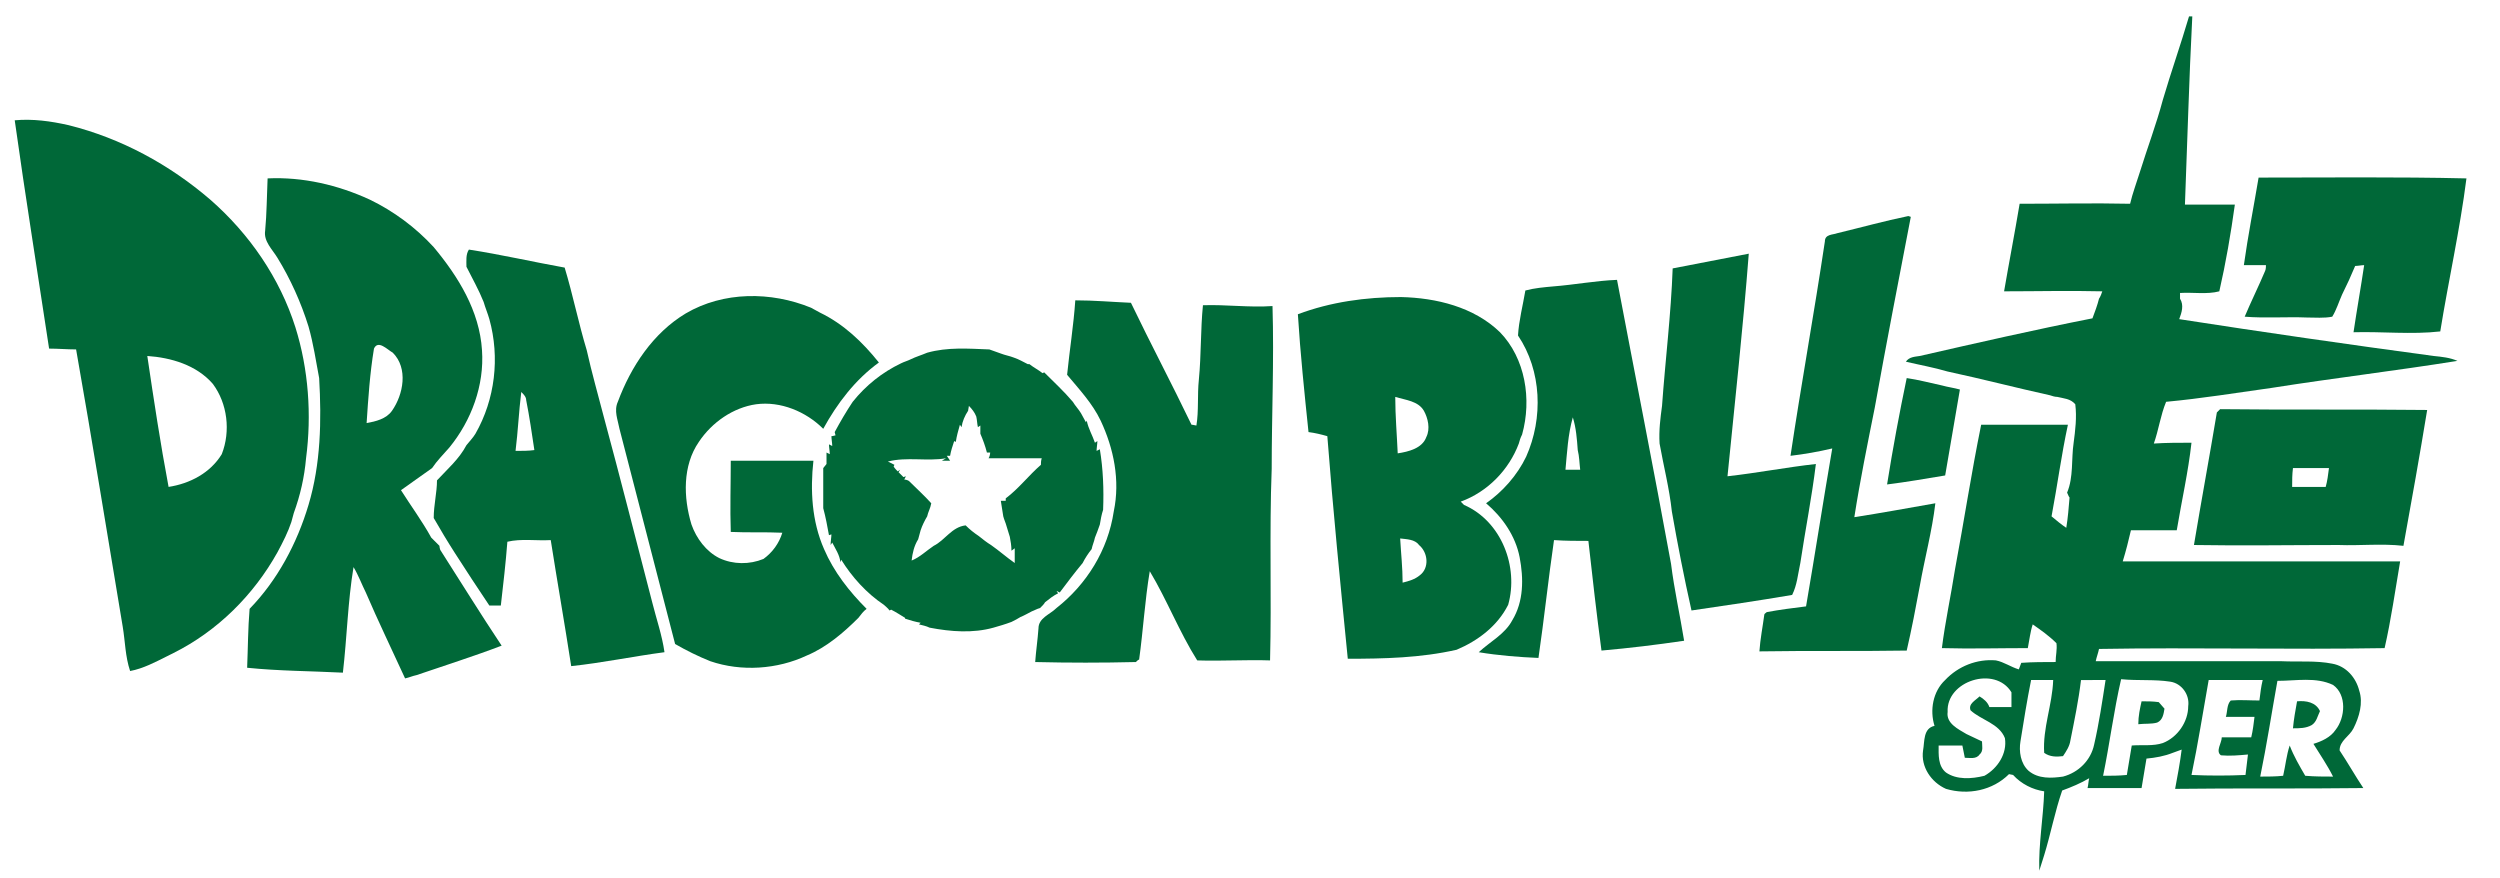
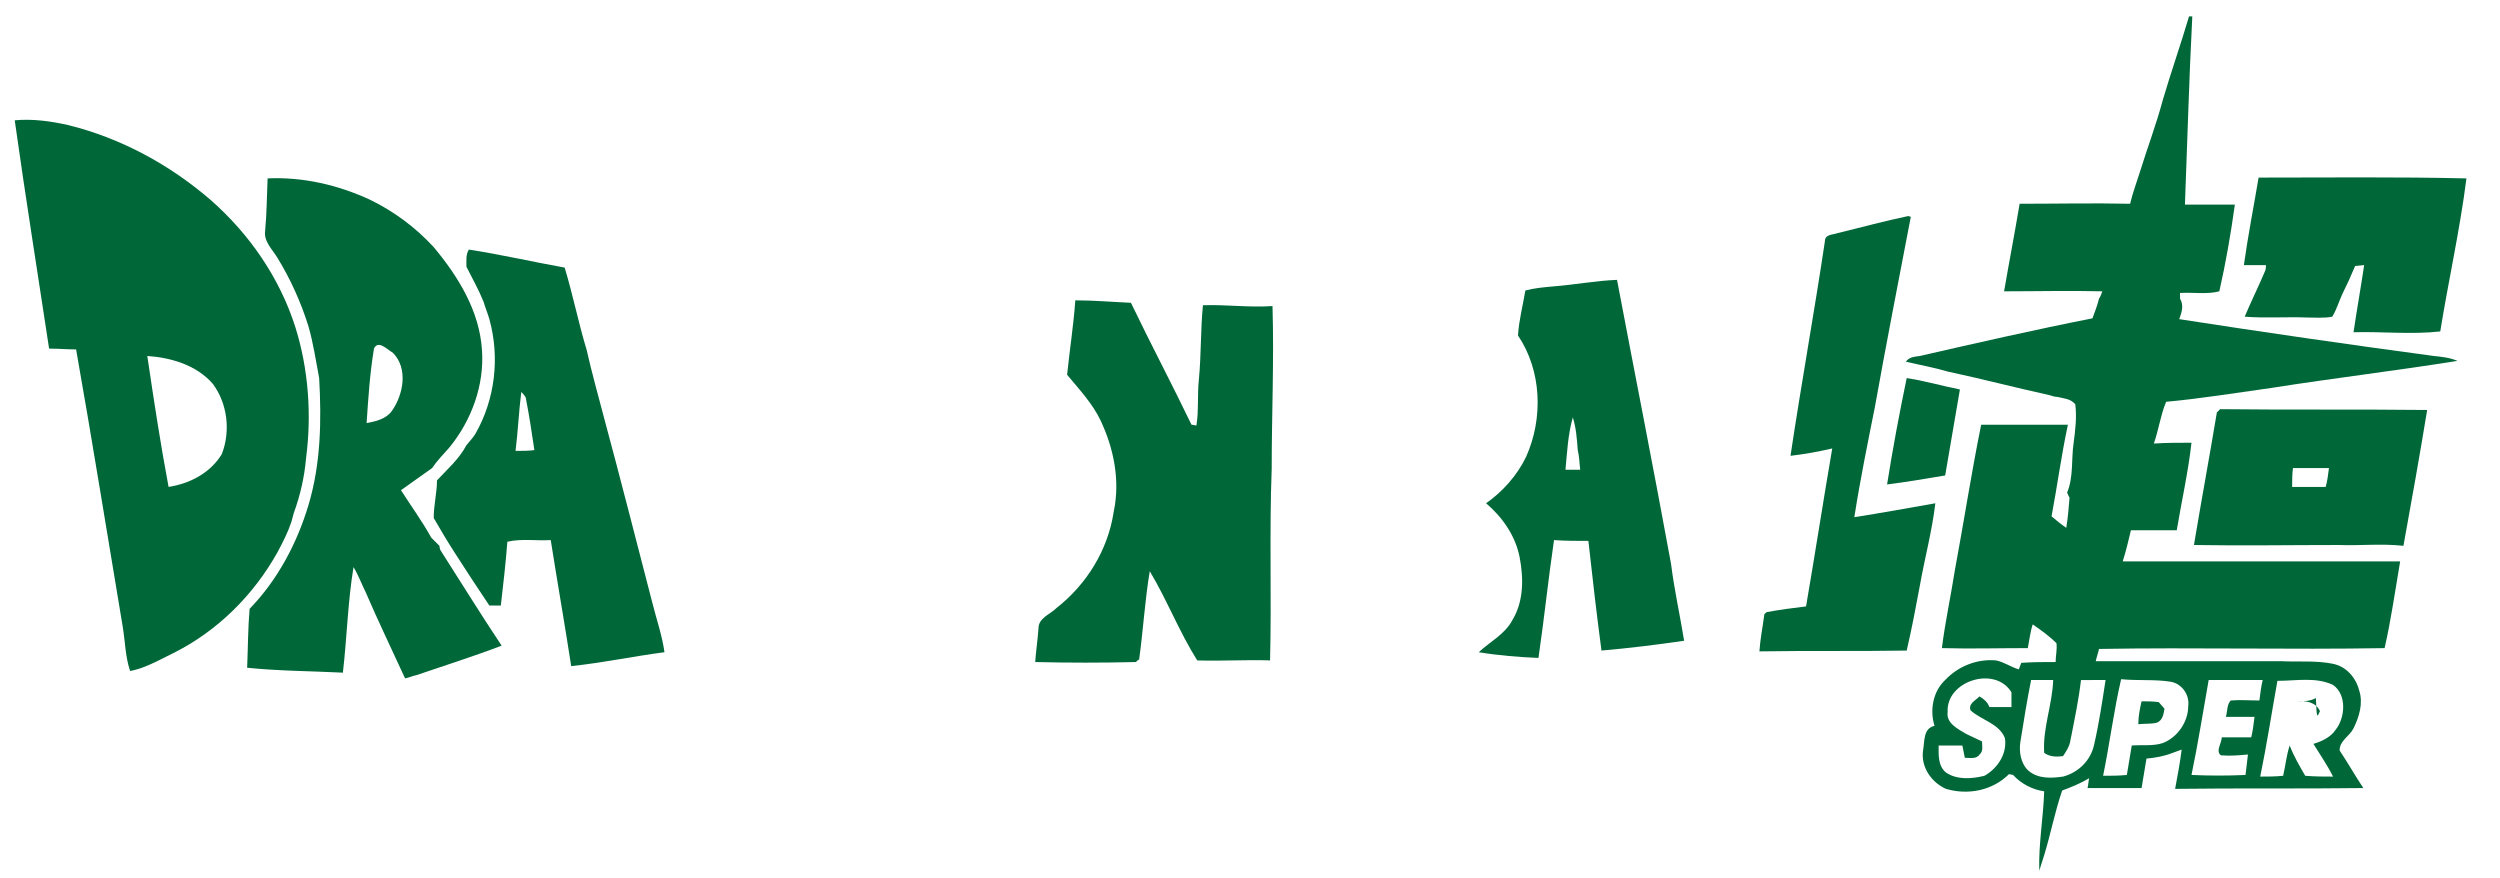
<svg xmlns="http://www.w3.org/2000/svg" version="1.1" id="Layer_1" x="0px" y="0px" viewBox="0 0 305.5 107.3" style="enable-background:new 0 0 305.5 107.3;" xml:space="preserve">
  <style type="text/css">
	.st0{fill:#006838;}
</style>
  <g>
    <path class="st0" d="M266.3,39c0.3-0.8,0.6-1.7,0.1-2.5c0-0.2,0-0.5,0-0.7c1.6-0.1,3.3,0.2,4.8-0.2c0.8-3.5,1.4-7,1.9-10.6   c-2,0-4.1,0-6.1,0c0.3-7.7,0.5-15.3,0.9-23l-0.4,0c-1,3.4-2.2,6.8-3.2,10.2c-0.8,3-1.9,5.9-2.8,8.8c-0.4,1.3-0.9,2.6-1.2,3.9   c-4.5-0.1-9,0-13.5,0c-0.6,3.6-1.3,7.2-1.9,10.7c4,0,8-0.1,12,0c-0.1,0.3-0.2,0.6-0.4,0.9c-0.2,0.8-0.5,1.6-0.8,2.4   c-7.1,1.4-14.1,3-21.1,4.6c-0.6,0.1-1.3,0.1-1.7,0.7c1.7,0.4,3.4,0.7,5.1,1.2c4.2,0.9,8.4,2,12.5,2.9c0.3,0.1,0.6,0.2,0.9,0.2   c0.8,0.2,1.6,0.2,2.2,0.9c0.2,1.6,0,3.2-0.2,4.7c-0.3,2,0,4.2-0.8,6.1c0.1,0.2,0.2,0.5,0.3,0.6c-0.1,1.2-0.2,2.5-0.4,3.7   c-0.6-0.4-1.2-0.9-1.8-1.4c0.7-3.7,1.2-7.5,2-11.2c-3.5,0-7,0-10.6,0c-1.2,5.9-2.1,11.8-3.2,17.7c-0.5,3.2-1.2,6.4-1.6,9.6   c3.5,0.1,7,0,10.5,0c0.2-1,0.3-2,0.6-2.9c1,0.7,2,1.4,2.9,2.3c0.1,0.8-0.1,1.5-0.1,2.3c-1.4,0-2.8,0-4.2,0.1   c-0.1,0.2-0.2,0.6-0.3,0.8c-1-0.3-1.8-0.9-2.8-1.1c-2.3-0.2-4.6,0.7-6.2,2.4c-1.5,1.4-1.9,3.7-1.3,5.6c-1.4,0.3-1.2,1.9-1.4,3   c-0.3,2,1,3.9,2.8,4.7c2.7,0.8,5.7,0.2,7.7-1.8c0.1,0,0.4,0.1,0.5,0.1c1,1.1,2.4,1.8,3.8,2c-0.1,3.2-0.7,6.4-0.6,9.7   c0.2-0.6,0.4-1.3,0.6-1.9c0.8-2.6,1.3-5.3,2.2-7.9c1.1-0.4,2.3-0.9,3.3-1.5c-0.1,0.4-0.1,0.8-0.2,1.2c2.2,0,4.4,0,6.6,0   c0.2-1.2,0.4-2.4,0.6-3.6c1.1-0.1,2.2-0.3,3.2-0.7c0.3-0.1,0.8-0.3,1.1-0.4c-0.2,1.6-0.5,3.2-0.8,4.8c7.7-0.1,15.3,0,23-0.1   c-1-1.5-1.9-3.1-2.9-4.6c0-1.2,1.2-1.7,1.7-2.7c0.7-1.4,1.2-3.1,0.7-4.6c-0.4-1.6-1.6-3-3.3-3.3c-2-0.4-4.1-0.2-6.2-0.3   c-7.6,0-15.1,0-22.7,0c0.1-0.5,0.3-1,0.4-1.5c11.6-0.2,23.3,0.1,34.9-0.1c0.8-3.5,1.3-7.1,1.9-10.6c-11.3,0-22.6,0-33.9,0   c0.4-1.3,0.7-2.5,1-3.8c1.9,0,3.7,0,5.6,0c0.6-3.6,1.4-7.1,1.8-10.7c-1.5,0-3.1,0-4.6,0.1c0.6-1.7,0.8-3.4,1.5-5.1   c4.3-0.4,8.6-1.1,12.9-1.7c7.6-1.2,15.2-2.1,22.7-3.3c-0.9-0.4-1.9-0.5-2.9-0.6C287,42.1,276.6,40.6,266.3,39z M243.1,86.4   c-0.2-0.6-0.7-1-1.2-1.3c-0.5,0.5-1.4,0.9-1.1,1.7c1.3,1.2,3.5,1.6,4.2,3.4c0.3,1.9-0.9,3.7-2.5,4.6c-1.6,0.4-3.4,0.5-4.7-0.4   c-1-0.8-0.9-2.2-0.9-3.3c1,0,1.9,0,2.9,0c0.1,0.5,0.2,1,0.3,1.5c0.6,0,1.4,0.2,1.8-0.4c0.5-0.4,0.3-1.1,0.3-1.6   c-0.6-0.3-1.3-0.6-1.9-0.9c-1-0.6-2.5-1.3-2.3-2.7c-0.2-3.8,5.8-5.7,7.8-2.4c0,0.6,0,1.2,0,1.8C244.8,86.4,244,86.4,243.1,86.4z    M285.1,83.7c1.7,1.2,1.5,4,0.3,5.5c-0.6,0.9-1.7,1.4-2.7,1.7c0.8,1.3,1.7,2.6,2.4,4c-1.1,0-2.2,0-3.4-0.1   c-0.7-1.2-1.4-2.4-1.9-3.7c-0.4,1.2-0.5,2.4-0.8,3.7c-0.9,0.1-1.9,0.1-2.8,0.1c0.8-3.9,1.4-7.8,2.1-11.7   C280.6,83.2,283,82.7,285.1,83.7z M269.9,83.1c2.2,0,4.4,0,6.6,0c-0.2,0.8-0.3,1.7-0.4,2.5c-1.2,0-2.3-0.1-3.5,0   c-0.5,0.5-0.4,1.4-0.6,2c1.2,0,2.3,0,3.5,0c-0.1,0.8-0.2,1.7-0.4,2.5c-1.2,0-2.4,0-3.6,0c0,0.7-0.8,1.7-0.1,2.2   c1.1,0.1,2.2,0,3.3-0.1c-0.1,0.8-0.2,1.7-0.3,2.5c-2.2,0.1-4.4,0.1-6.6,0C268.6,90.9,269.2,87,269.9,83.1z M265.2,83.3   c1.4,0.2,2.4,1.6,2.2,3c0,1.9-1.3,3.8-3.1,4.5c-1.2,0.4-2.5,0.2-3.8,0.3c-0.2,1.2-0.4,2.4-0.6,3.6c-1,0.1-1.9,0.1-2.9,0.1   c0.8-3.9,1.3-7.9,2.2-11.8C261.3,83.2,263.3,83,265.2,83.3z M257.3,83.1c-0.4,2.6-0.8,5.3-1.4,7.9c-0.4,1.9-1.9,3.4-3.8,3.9   c-1.4,0.2-3,0.3-4.2-0.7c-1-0.9-1.2-2.4-1-3.6c0.4-2.5,0.8-5,1.3-7.5c0.9,0,1.8,0,2.7,0c-0.1,3-1.3,5.9-1.1,8.9   c0.7,0.5,1.5,0.5,2.3,0.4c0.4-0.6,0.8-1.2,0.9-1.9c0.5-2.5,1-4.9,1.3-7.4C255.4,83.1,256.4,83.1,257.3,83.1z" />
    <path class="st0" d="M35.6,63.8c0.1-0.4,0.2-0.7,0.3-1.1c0.8-2.2,1.3-4.4,1.5-6.7c0.7-5.3,0.3-10.9-1.3-16   c-1.9-6-5.6-11.4-10.4-15.6c-5-4.3-10.9-7.5-17.3-9.1c-2.2-0.5-4.4-0.8-6.6-0.6c1.3,9.3,2.8,18.6,4.2,27.9c1.1,0,2.2,0.1,3.3,0.1   c2,11.3,3.8,22.6,5.7,33.9c0.3,1.8,0.3,3.6,0.9,5.4c1.6-0.3,3.1-1.1,4.5-1.8c0.2-0.1,0.6-0.3,0.8-0.4c5.4-2.7,9.8-7.1,12.7-12.3   C34.6,66.2,35.2,65,35.6,63.8z M27.1,55.5c-1.4,2.3-3.9,3.6-6.5,4c-1-5.3-1.8-10.6-2.6-16c2.9,0.2,6,1.1,8,3.4   C27.8,49.3,28.2,52.7,27.1,55.5z" />
    <path class="st0" d="M276.8,33.1c-0.8,1.9-1.7,3.7-2.5,5.6c2.5,0.2,5.1,0,7.6,0.1c1,0,2.1,0.1,3.1-0.1c0.5-0.8,0.8-1.8,1.2-2.7   c0.6-1.2,1.1-2.3,1.6-3.5c0.3,0,0.8-0.1,1.1-0.1c-0.4,2.7-0.9,5.5-1.3,8.2c3.5-0.1,7.1,0.3,10.6-0.1c1-6.2,2.4-12.4,3.2-18.7   c-8.5-0.2-16.9-0.1-25.4-0.1c-0.6,3.6-1.3,7.1-1.8,10.7c0.9,0,1.8,0,2.7,0C276.9,32.5,276.9,32.9,276.8,33.1z" />
    <path class="st0" d="M53.7,66.7c-0.3-0.3-0.7-0.7-1-1c-1.1-2-2.5-3.9-3.7-5.8c1.3-0.9,2.5-1.8,3.8-2.7c0.6-0.9,1.4-1.7,2.1-2.5   c2.7-3.3,4.3-7.6,4-11.9c-0.3-4.8-2.9-9-5.9-12.6c-2.2-2.4-4.9-4.4-7.8-5.8c-3.9-1.8-8.2-2.8-12.5-2.6c-0.1,2.2-0.1,4.3-0.3,6.4   c-0.2,1.3,0.9,2.3,1.5,3.3c1.6,2.6,2.9,5.5,3.8,8.4c0.6,2.1,0.9,4.2,1.3,6.3c0.3,5.2,0.2,10.5-1.3,15.5c-1.4,4.7-3.8,9.2-7.2,12.7   c-0.2,2.4-0.2,4.8-0.3,7.2c3.9,0.4,7.8,0.4,11.7,0.6c0.5-4.3,0.6-8.7,1.3-12.9c0.6,1,1,2.1,1.5,3.1c1.5,3.5,3.2,7,4.8,10.5   c0.5-0.1,0.9-0.3,1.4-0.4c3.5-1.2,7-2.3,10.4-3.6c-2.6-3.9-5-7.8-7.5-11.7C53.8,67.2,53.7,66.9,53.7,66.7z M44.8,51.7   c0.2-3,0.4-6.1,0.9-9.1c0.5-1.1,1.6,0.1,2.3,0.5c1.9,1.9,1.3,5.1-0.1,7.1C47.2,51.2,45.9,51.5,44.8,51.7z" />
    <path class="st0" d="M226.6,63.2c0.7-4.5,1.6-8.9,2.5-13.4c1.4-7.8,2.9-15.5,4.4-23.3l-0.3-0.1c-2.9,0.6-5.8,1.4-8.7,2.1   c-0.5,0.2-1.5,0.1-1.5,1c-1.3,8.7-2.9,17.5-4.2,26.2c1.7-0.2,3.4-0.5,5.1-0.9c-1.1,6.4-2.1,12.9-3.2,19.3c-1.6,0.2-3.2,0.4-4.8,0.7   c-0.1,0.1-0.3,0.2-0.3,0.3c-0.2,1.5-0.5,3-0.6,4.5c6-0.1,12,0,18-0.1c0.6-2.6,1.1-5.2,1.6-7.9c0.6-3.4,1.5-6.7,1.9-10.1   C233.1,62.1,229.8,62.7,226.6,63.2z" />
    <path class="st0" d="M73.8,51c-0.7-2.7-1.5-5.5-2.1-8.2c-1-3.3-1.7-6.8-2.7-10.1c-3.9-0.7-7.8-1.6-11.7-2.2   c-0.4,0.6-0.3,1.4-0.3,2.1c0.7,1.4,1.5,2.8,2.1,4.3c0.2,0.7,0.5,1.4,0.7,2.1c1.3,4.7,0.7,9.8-1.7,14c-0.3,0.5-0.7,0.9-1.1,1.4   c-0.9,1.7-2.3,2.9-3.6,4.3c0,1.5-0.4,3-0.4,4.6c0.8,1.4,1.7,2.9,2.6,4.3c1.4,2.2,2.8,4.3,4.2,6.4c0.5,0,1,0,1.4,0   c0.3-2.6,0.6-5.2,0.8-7.8c1.7-0.4,3.5-0.1,5.3-0.2c0.8,5.1,1.7,10.2,2.5,15.4c3.8-0.4,7.6-1.2,11.4-1.7c-0.3-2.1-1-4.1-1.5-6.1   C77.7,65.9,75.8,58.4,73.8,51z M63,55.1c0.3-2.4,0.4-4.8,0.7-7.2c0.3,0.3,0.6,0.6,0.6,1c0.4,2,0.7,4.1,1,6.1   C64.6,55.1,63.8,55.1,63,55.1z" />
-     <path class="st0" d="M220,68.8c0.6-4,1.4-8,1.9-12.1c-3.6,0.4-7.2,1.1-10.8,1.5c0.9-9.1,1.9-18.1,2.6-27.2   c-3.1,0.6-6.2,1.2-9.3,1.8c-0.2,5.6-0.9,11.2-1.3,16.8c-0.2,1.5-0.4,3-0.3,4.6c0.5,2.8,1.2,5.5,1.5,8.3c0.7,4,1.5,8.1,2.4,12.1   c4.1-0.6,8.2-1.2,12.3-1.9C219.6,71.5,219.7,70.2,220,68.8z" />
    <path class="st0" d="M197.6,34.2c-2.6,0.1-5.2,0.6-7.8,0.8c-1.1,0.1-2.3,0.2-3.4,0.5c-0.3,1.8-0.8,3.7-0.9,5.5   c2.9,4.3,3.1,10.1,1,14.8c-1.1,2.3-2.9,4.3-4.9,5.7c2,1.7,3.6,4,4.1,6.6c0.5,2.6,0.5,5.4-0.9,7.7c-0.9,1.7-2.7,2.6-4.1,3.9   c2.4,0.4,4.9,0.6,7.3,0.7c0.7-4.8,1.2-9.6,1.9-14.4c1.4,0.1,2.8,0.1,4.2,0.1c0.5,4.5,1,8.9,1.6,13.4c3.4-0.3,6.7-0.7,10.1-1.2   c-0.5-3.1-1.2-6.2-1.6-9.4C202.1,57.4,199.8,45.8,197.6,34.2z M191.3,57.4c0.2-2.1,0.3-4.3,0.9-6.4c0.4,1.3,0.5,2.6,0.6,4   c0.2,0.8,0.2,1.6,0.3,2.4C192.5,57.4,191.9,57.4,191.3,57.4z" />
-     <path class="st0" d="M100.7,67.1c-1.5-3.4-1.7-7.2-1.3-10.8c-3.4,0-6.7,0-10.1,0c0,2.9-0.1,5.8,0,8.7c2.1,0.1,4.2,0,6.3,0.1   c-0.4,1.3-1.2,2.4-2.3,3.2c-1.7,0.7-3.7,0.7-5.4-0.1c-1.6-0.8-2.8-2.4-3.4-4.1c-1-3.3-1.1-7.2,0.9-10.1c1.6-2.4,4.2-4.2,7-4.6   c3-0.4,6.1,0.9,8.2,3c1.7-3.1,3.9-6,6.8-8.1c-2-2.5-4.3-4.7-7.2-6.1c-0.4-0.2-0.7-0.4-1.1-0.6c-4.9-2-10.7-2-15.3,0.7   c-4,2.4-6.7,6.5-8.3,10.8c-0.5,1.1,0,2.2,0.2,3.3c2.3,8.8,4.5,17.5,6.8,26.3c1.4,0.8,2.8,1.5,4.3,2.1c3.8,1.3,8.2,1,11.8-0.7   c2.4-1,4.5-2.8,6.3-4.6c0.3-0.4,0.6-0.8,1-1.1C103.8,72.3,101.9,69.9,100.7,67.1z" />
-     <path class="st0" d="M184.3,73.9c1.3-4.6-0.8-10.2-5.4-12.2c-0.1-0.1-0.3-0.3-0.4-0.4c3.3-1.2,5.9-3.9,7.1-7.1   c0.1-0.4,0.2-0.7,0.4-1.1c1.2-4.3,0.4-9.3-2.7-12.5c-3.2-3.1-7.8-4.2-12.1-4.3c-4.3,0-8.6,0.6-12.6,2.1c0.3,4.8,0.8,9.6,1.3,14.4   c0.8,0.1,1.6,0.3,2.3,0.5c0.7,9.1,1.6,18.1,2.5,27.2c4.4,0,8.9-0.1,13.3-1.1C180.6,78.3,183,76.5,184.3,73.9z M173.5,70.3   c-0.6,0.5-1.3,0.7-2.1,0.9c0-1.8-0.2-3.6-0.3-5.4c0.8,0.1,1.8,0.1,2.3,0.8C174.5,67.5,174.7,69.4,173.5,70.3z M174.3,53.4   c-0.5,1.4-2.2,1.8-3.5,2c-0.1-2.3-0.3-4.6-0.3-6.9c1.3,0.4,2.8,0.5,3.5,1.7C174.5,51.1,174.8,52.4,174.3,53.4z" />
    <path class="st0" d="M155.5,37.4c-2.8,0.2-5.7-0.2-8.5-0.1c-0.3,3-0.2,6-0.5,9.1c-0.2,1.9,0,3.8-0.3,5.6c-0.1,0-0.4-0.1-0.6-0.1   c-2.4-5-5-9.9-7.4-14.9c-2.3-0.1-4.5-0.3-6.8-0.3c-0.2,3-0.7,6.1-1,9.1c1.5,1.8,3.1,3.5,4.1,5.6c1.6,3.4,2.4,7.3,1.6,11.1   c-0.7,4.7-3.3,8.9-7,11.8c-0.8,0.8-2.2,1.2-2.2,2.5c-0.1,1.4-0.3,2.7-0.4,4.1c4.1,0.1,8.2,0.1,12.3,0c0.1-0.1,0.3-0.3,0.4-0.3   c0.5-3.6,0.7-7.2,1.3-10.8c2.1,3.5,3.6,7.4,5.8,10.9c3,0.1,6-0.1,8.9,0c0.2-7.8-0.1-15.6,0.2-23.4   C155.4,50.7,155.7,44.1,155.5,37.4z" />
-     <path class="st0" d="M127.7,73.6c0.5-0.4,1-0.8,1.6-1.1l-0.2-0.3l0.4,0.2c0.9-1.2,1.8-2.4,2.8-3.6c0.3-0.6,0.7-1.2,1.1-1.7   c0.1-0.5,0.3-0.9,0.4-1.4c0.2-0.5,0.4-1,0.6-1.6c0.1-0.6,0.2-1.2,0.4-1.8c0.1-2.5,0-5-0.4-7.4l-0.4,0.2c0-0.3,0.1-0.9,0.1-1.2   l-0.3,0.2c-0.3-0.9-0.8-1.7-1-2.7l-0.1,0.2c-0.2-0.4-0.4-0.7-0.6-1.1c-0.3-0.5-0.7-0.9-1-1.4c-1.1-1.3-2.3-2.4-3.5-3.6l-0.2,0.1   c-0.5-0.4-1.1-0.7-1.6-1.1l-0.2,0c-0.6-0.3-1.1-0.6-1.7-0.8c-0.5-0.2-1.1-0.3-1.6-0.5c-0.5-0.2-0.9-0.3-1.4-0.5   c-2.6-0.1-5.1-0.3-7.6,0.4c-0.7,0.3-1.4,0.5-2,0.8c-0.4,0.2-0.8,0.3-1.2,0.5c-2.3,1.1-4.3,2.7-5.9,4.7c-0.8,1.2-1.5,2.4-2.2,3.7   l0.1,0.4c-0.1,0-0.3,0.1-0.5,0.1c0,0.3,0.1,0.9,0.1,1.2l-0.4-0.2c0,0.3,0.1,0.9,0.1,1.2l-0.4-0.2c0,0.3,0,1,0,1.4   c-0.1,0.1-0.3,0.4-0.4,0.5c0,1.6,0,3.2,0,4.9c0.3,1.1,0.5,2.2,0.7,3.3l0.3-0.1c0,0.3-0.1,0.9-0.1,1.3l0.2-0.3   c0.4,0.8,0.9,1.5,1,2.4l0.1-0.3c1.3,2.1,3.1,4.1,5.2,5.5c0.2,0.2,0.5,0.4,0.7,0.7l0.2-0.1c0.6,0.3,1.2,0.7,1.7,1l0,0.1   c0.6,0.2,1.3,0.4,1.9,0.5l-0.2,0.2c0.4,0.1,0.9,0.2,1.3,0.4c2.6,0.5,5.3,0.7,7.8,0c0.7-0.2,1.4-0.4,2.2-0.7   c0.4-0.2,0.8-0.4,1.1-0.6c0.5-0.2,1-0.5,1.4-0.7c0.3-0.1,0.6-0.3,1-0.4C127.4,74,127.6,73.8,127.7,73.6z M127.2,56.8   c-1.5,1.3-2.7,2.9-4.3,4.1l0,0.3l-0.6,0c0.1,0.6,0.2,1.3,0.3,1.9c0.1,0.4,0.3,0.8,0.4,1.2c0.1,0.4,0.3,0.9,0.4,1.3   c0.1,0.5,0.2,1.1,0.2,1.7L124,67c0,0.6,0,1.2,0,1.8c-1-0.7-1.9-1.5-2.9-2.2c-0.5-0.3-1-0.7-1.5-1.1c-0.6-0.4-1.1-0.8-1.6-1.3   c-1.7,0.2-2.5,1.8-3.9,2.5c-0.9,0.6-1.7,1.4-2.7,1.8c0.1-0.9,0.3-1.8,0.8-2.6c0.1-0.4,0.2-0.7,0.3-1.1c0.2-0.6,0.5-1.2,0.8-1.7   c0.1-0.5,0.4-1,0.5-1.6c-0.8-0.9-1.8-1.8-2.7-2.7c-0.1-0.1-0.4-0.2-0.6-0.2l0.2-0.4l-0.3,0.1c-0.1-0.1-0.4-0.4-0.6-0.6l0.2-0.3   l-0.3,0.2c-0.1-0.1-0.4-0.4-0.5-0.6l0.1-0.2c-0.2-0.1-0.6-0.3-0.8-0.4c2.3-0.6,4.8,0,7.1-0.4l-0.5,0.3l1,0l-0.4-0.6   c0.1,0,0.3,0,0.4,0c0.1-0.6,0.3-1.2,0.5-1.8l0.2,0.1c0.1-0.7,0.3-1.4,0.5-2.1l0.2,0.3c0.1-0.7,0.4-1.4,0.8-2l0.1-0.6   c0.4,0.4,0.7,0.8,0.9,1.3c0.1,0.4,0.1,0.9,0.2,1.3l0.3-0.2c0,0.2,0,0.7,0,1c0.3,0.7,0.6,1.5,0.8,2.3l0.4,0c0,0.2-0.1,0.6-0.2,0.7   c2.2,0,4.3,0,6.5,0C127.2,56.3,127.2,56.6,127.2,56.8z" />
    <path class="st0" d="M239.5,47.6c-0.7-0.2-1.5-0.3-2.2-0.5c-1.4-0.3-2.9-0.7-4.3-0.9c-0.9,4.3-1.7,8.6-2.4,13   c2.4-0.3,4.7-0.7,7.1-1.1C238.3,54.6,238.9,51.1,239.5,47.6z" />
    <path class="st0" d="M271.3,50c-0.1,0.1-0.3,0.3-0.4,0.4c-0.9,5.4-1.9,10.8-2.8,16.2c5.9,0.1,11.8,0,17.7,0   c2.6,0.1,5.2-0.2,7.9,0.1c1-5.5,2-11.1,2.9-16.6C288.1,50,279.7,50.1,271.3,50z M284.2,59.5c-1.4,0-2.7,0-4.1,0   c0-0.8,0-1.5,0.1-2.3c1.5,0,2.9,0,4.4,0C284.5,58,284.4,58.8,284.2,59.5z" />
    <path class="st0" d="M264.5,86.6c-0.2-0.2-0.5-0.6-0.7-0.8c-0.7-0.1-1.4-0.1-2.1-0.1c-0.2,0.9-0.4,1.8-0.4,2.8   c0.8-0.1,1.6,0,2.3-0.2C264.3,88,264.4,87.2,264.5,86.6z" />
-     <path class="st0" d="M283.5,86.9c-0.5-1.1-1.7-1.3-2.8-1.2c-0.2,1.1-0.4,2.2-0.5,3.3c0.8,0,1.6,0,2.3-0.4   C283.1,88.2,283.2,87.5,283.5,86.9z" />
+     <path class="st0" d="M283.5,86.9c-0.5-1.1-1.7-1.3-2.8-1.2c0.8,0,1.6,0,2.3-0.4   C283.1,88.2,283.2,87.5,283.5,86.9z" />
  </g>
</svg>